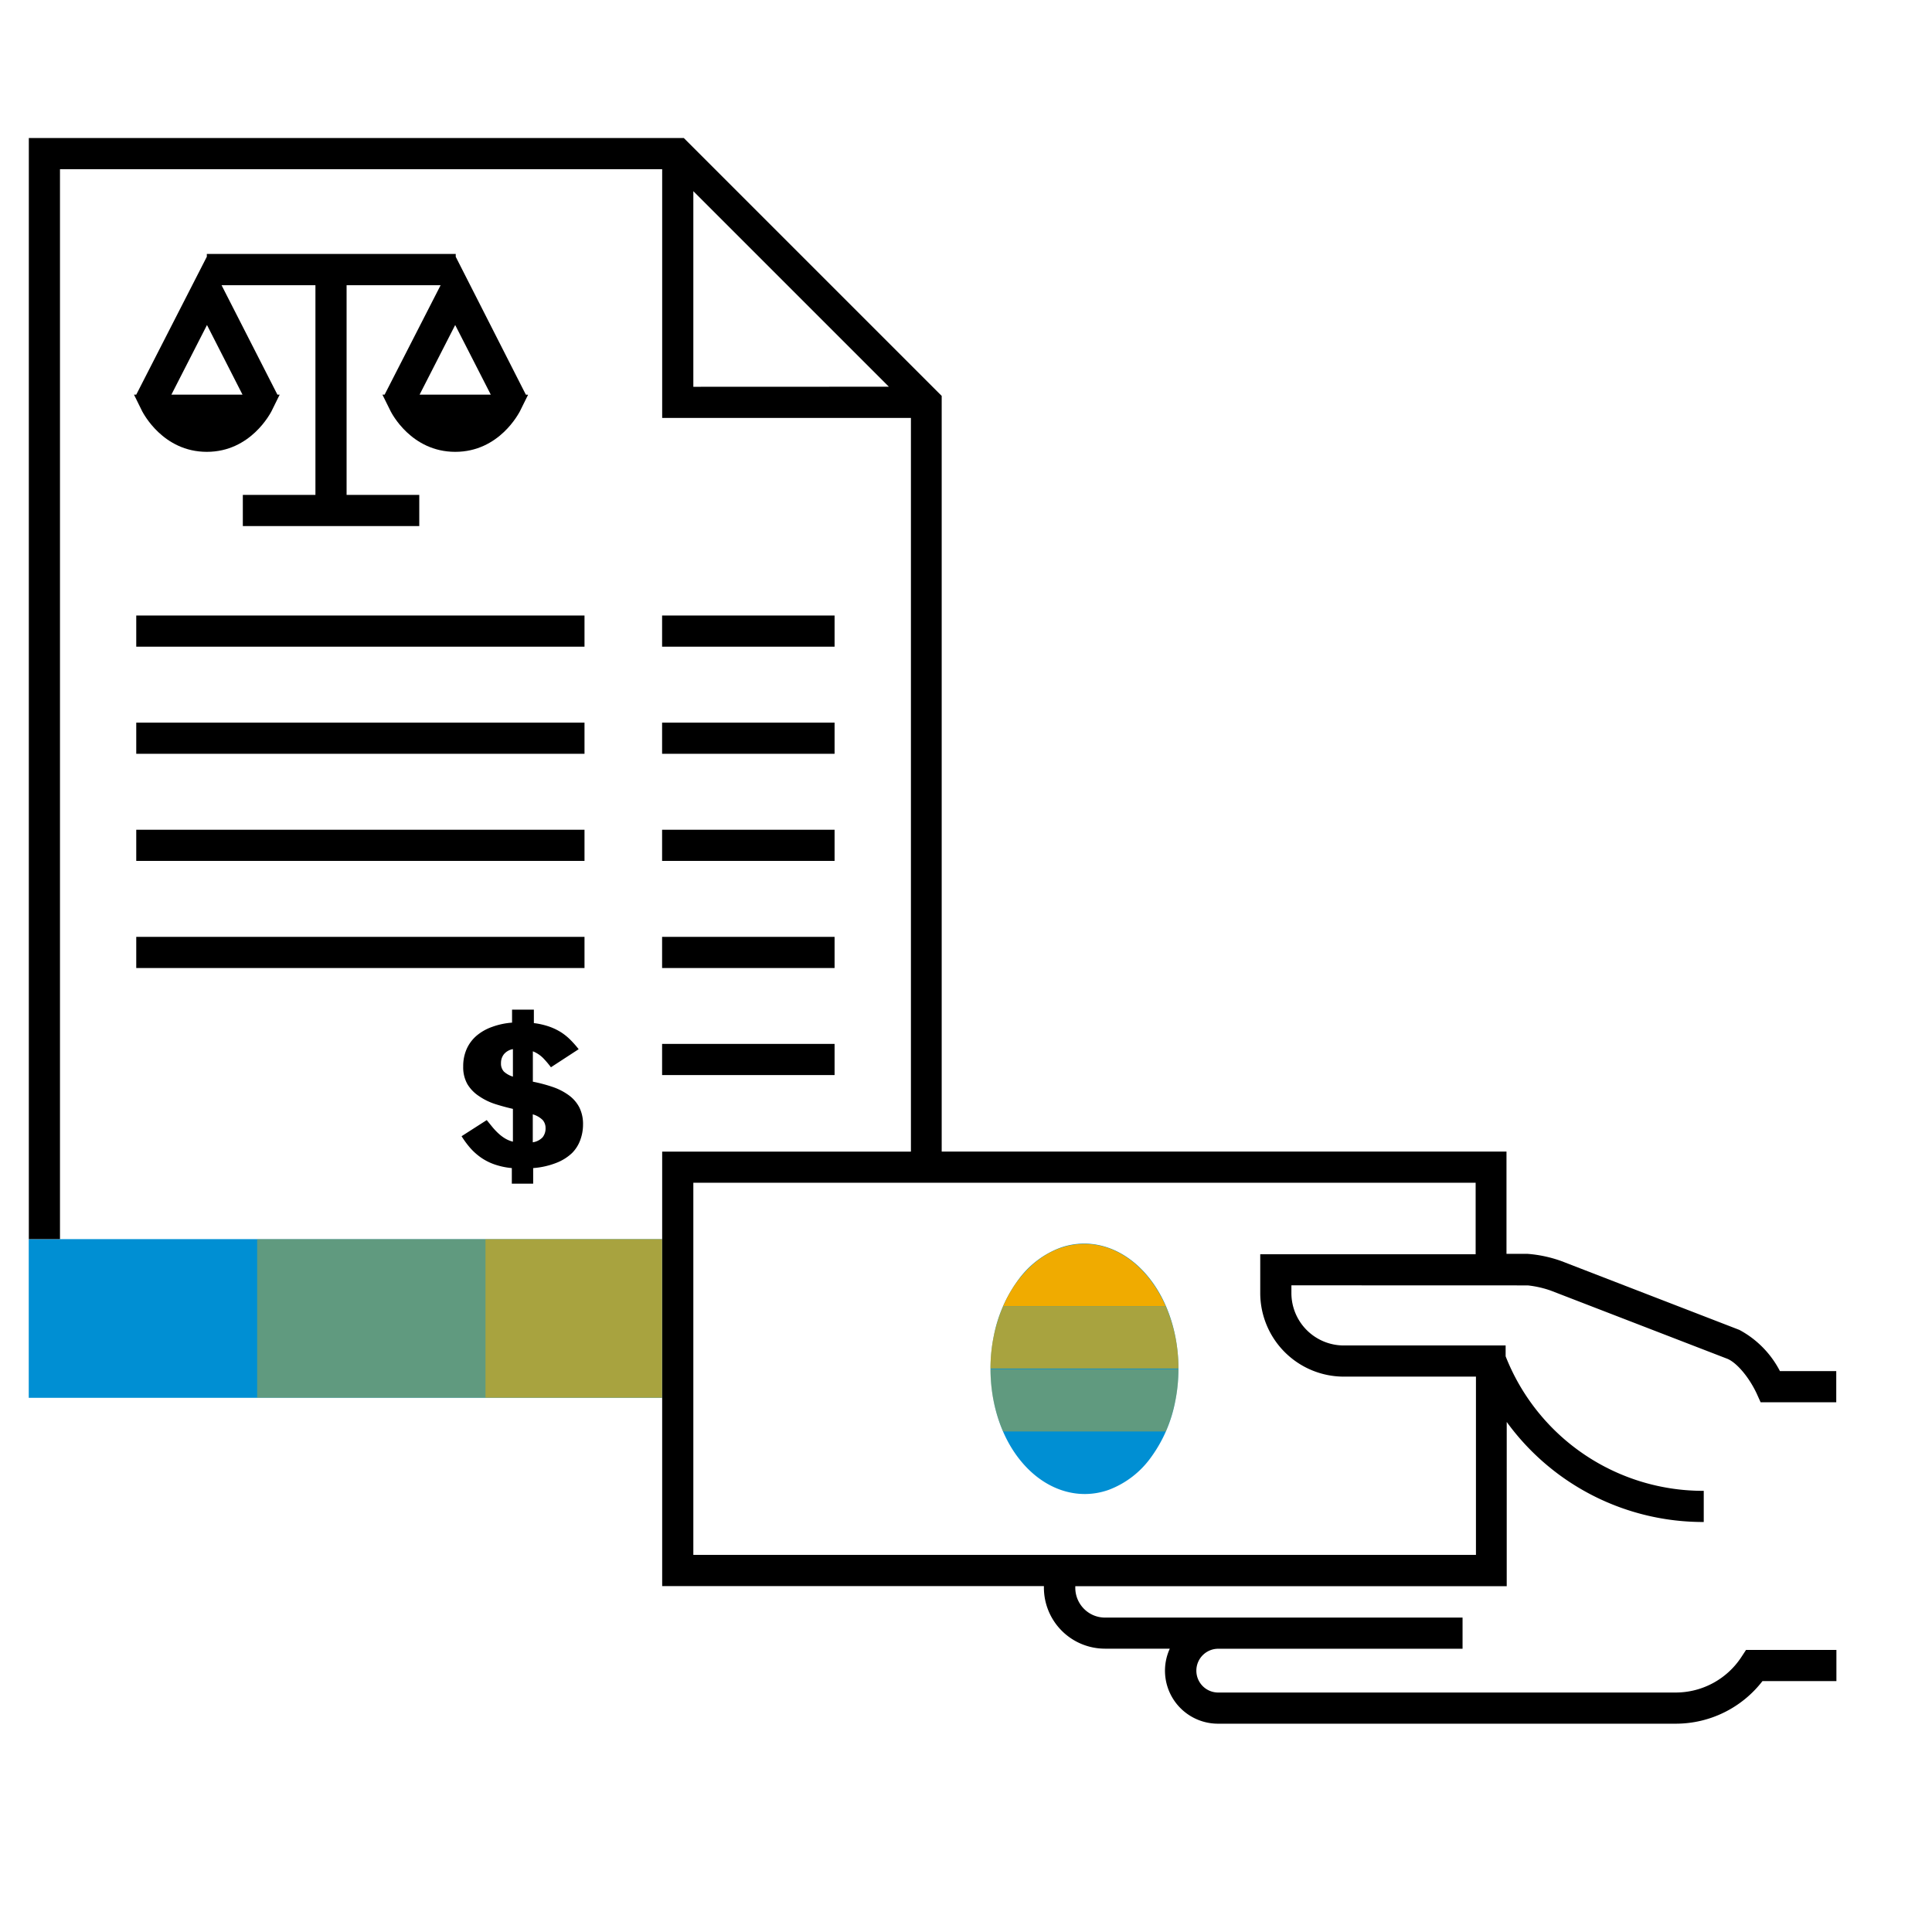
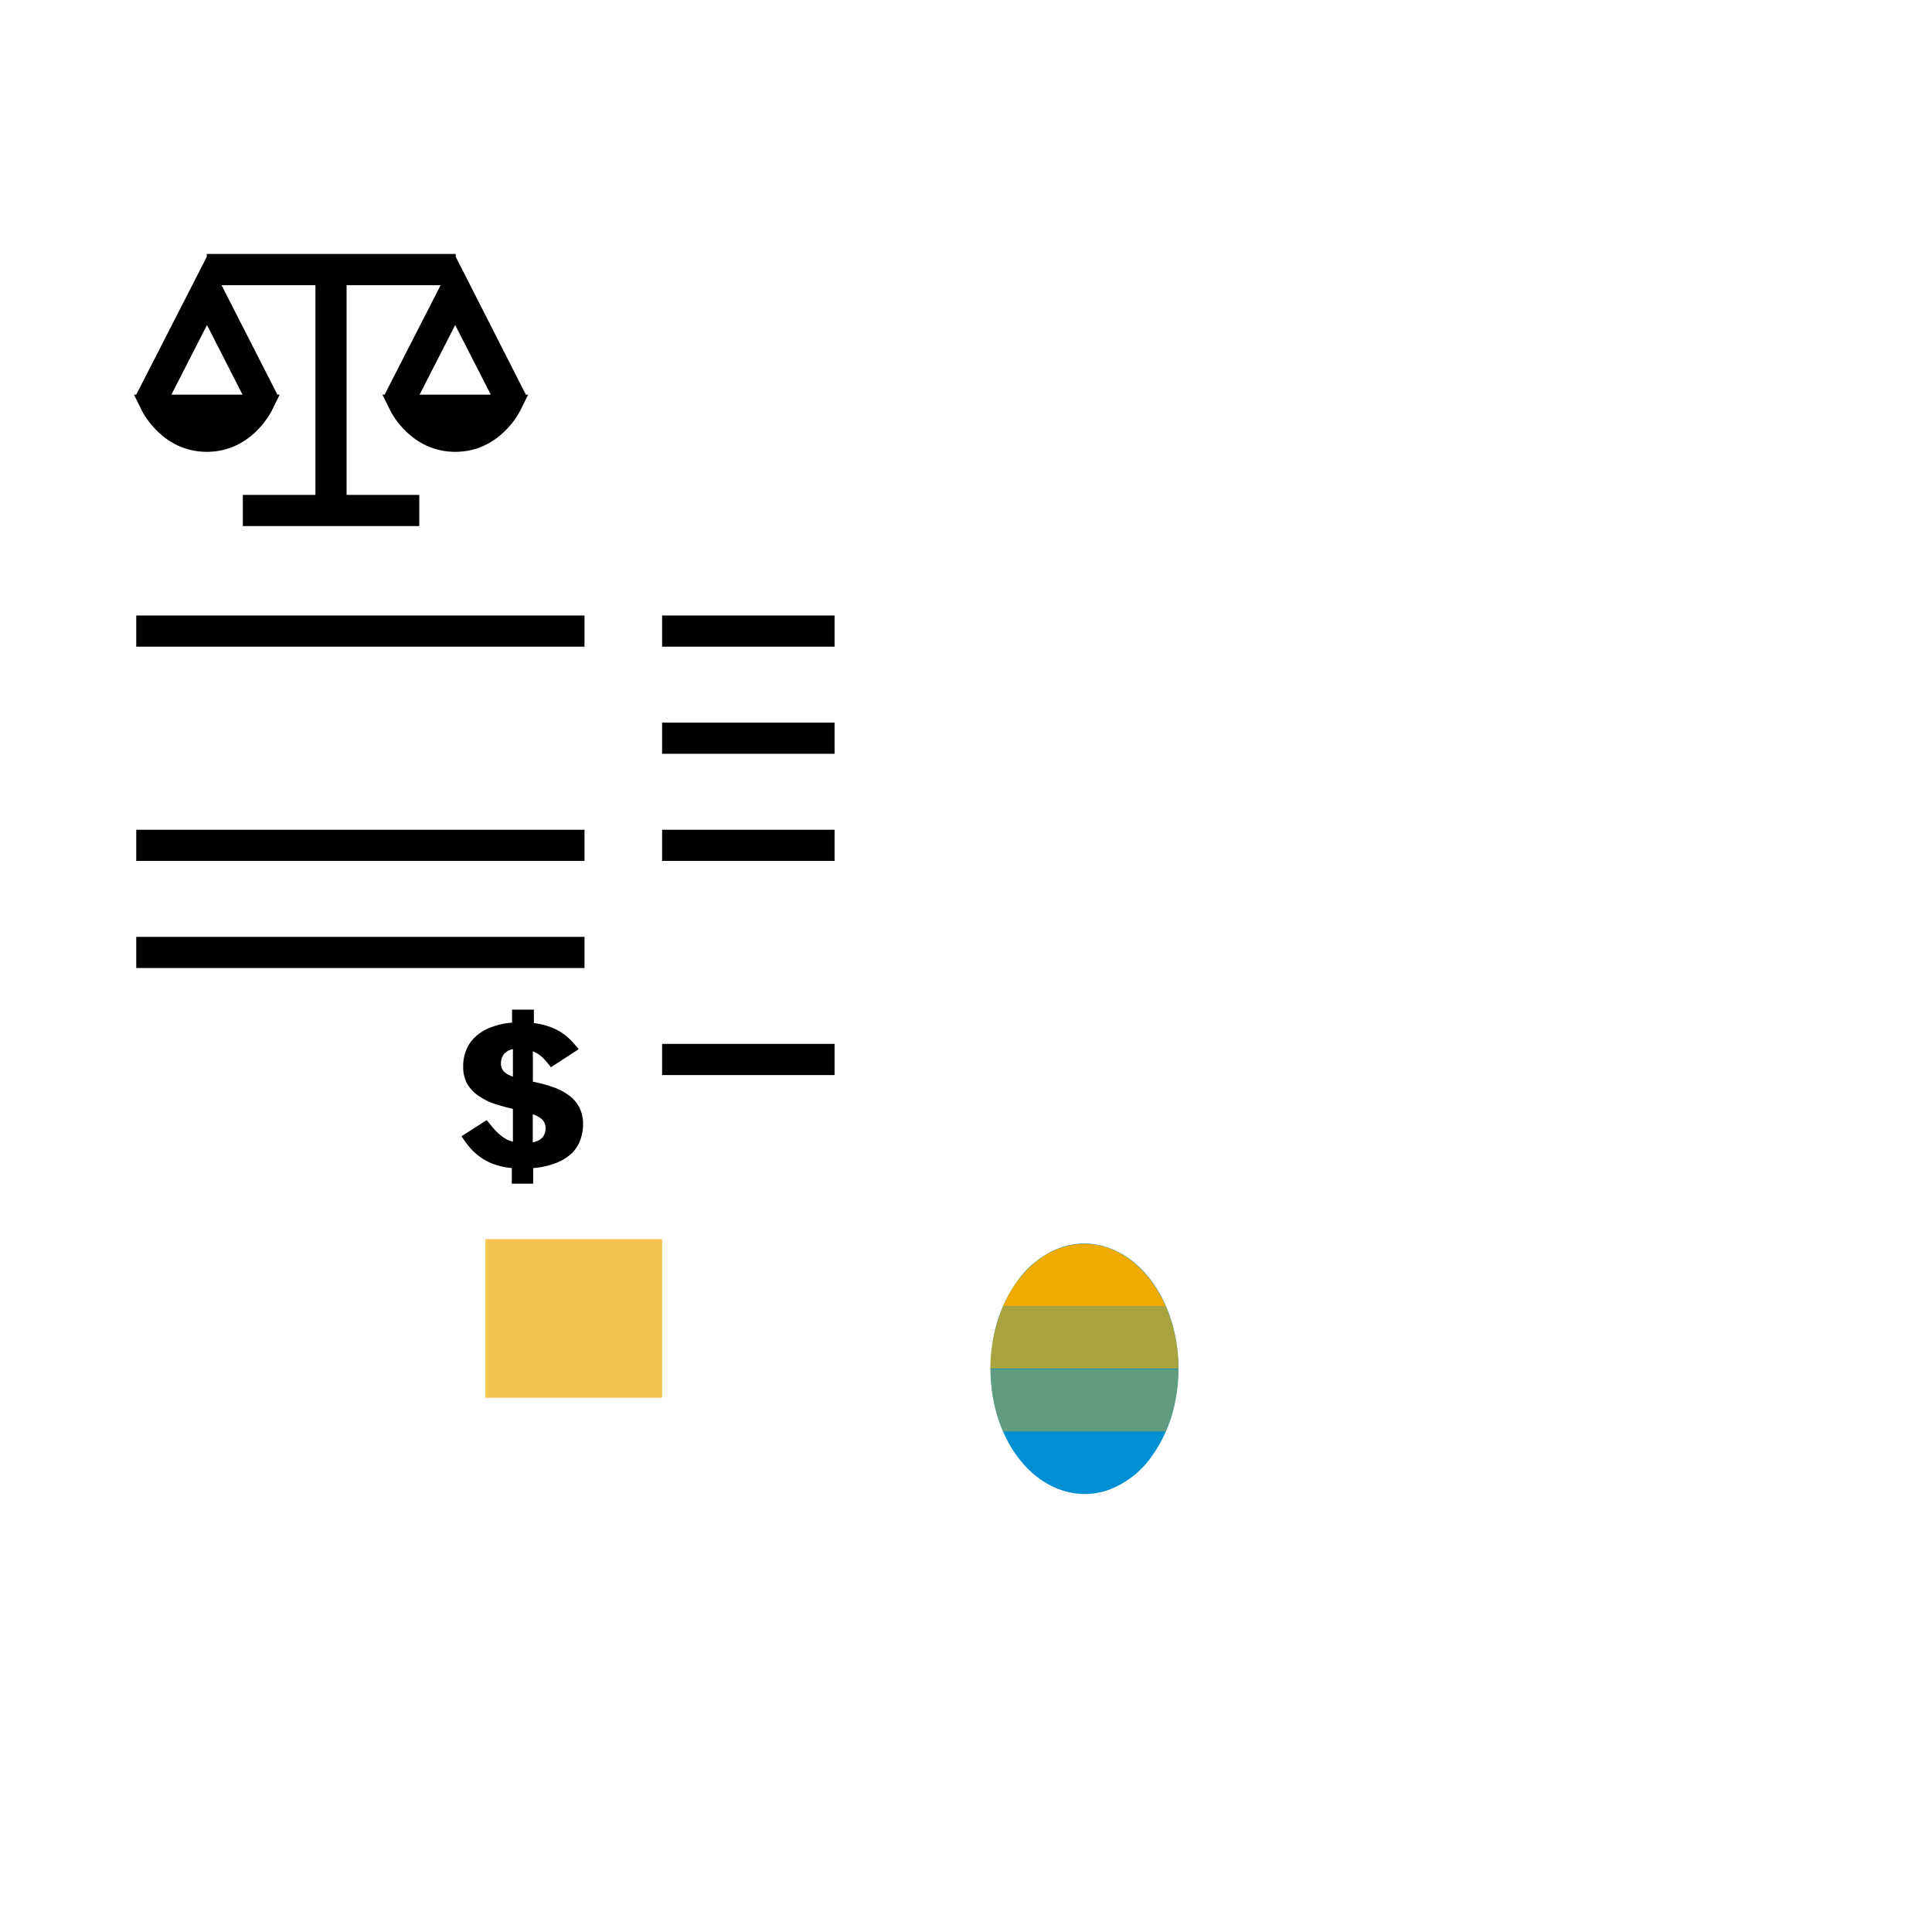
<svg xmlns="http://www.w3.org/2000/svg" viewBox="0 0 248 248">
  <defs>
    <style>.cls-1{fill:#008fd3;}.cls-2,.cls-3,.cls-4{fill:#f0ab00;}.cls-3{opacity:0.7;}.cls-4{opacity:0.4;}</style>
  </defs>
  <title>283602-pictogram</title>
  <g id="color_band" data-name="color band">
-     <polygon class="cls-1" points="84.99 159.06 62.31 159.06 33.01 159.06 3.69 159.06 3.69 179.43 33.01 179.43 62.31 179.43 84.99 179.43 84.99 159.06" />
    <path class="cls-1" d="M142.33,191.24c-4,1.43-8.5,0-11.65-4.16s-4.2-10.17-3.12-15.54a17.85,17.85,0,0,1,3.12-7.21,11.77,11.77,0,0,1,5.41-4.16c4-1.43,8.5,0,11.65,4.16s4.2,10.17,3.12,15.54a17.88,17.88,0,0,1-3.12,7.21,11.79,11.79,0,0,1-5.41,4.16" />
  </g>
  <g id="outlines_--_combound_path" data-name="outlines -- combound path">
    <rect x="17.49" y="79.01" width="57.54" height="4" />
    <rect x="84.99" y="79.01" width="22.14" height="4" />
    <path d="M59.25,145.85l3.23-2.07.75.92a8.32,8.32,0,0,0,.76.8,5.22,5.22,0,0,0,.85.64,3.7,3.7,0,0,0,1,.41v-4.21q-1.23-.28-2.37-.65a7.92,7.92,0,0,1-2-1A4.81,4.81,0,0,1,60,139.17a4.4,4.4,0,0,1-.54-2.27,5.43,5.43,0,0,1,.44-2.24,4.87,4.87,0,0,1,1.26-1.7,6.35,6.35,0,0,1,2-1.14,9.53,9.53,0,0,1,2.57-.55V129.6h2.8v1.73a9.42,9.42,0,0,1,2,.46,7.58,7.58,0,0,1,1.54.75,7.25,7.25,0,0,1,1.21,1,13.15,13.15,0,0,1,1,1.14L70.72,137a12,12,0,0,0-1-1.18,3.9,3.9,0,0,0-1.32-.87v3.9a19.46,19.46,0,0,1,2.64.71,7.65,7.65,0,0,1,2,1.05,4.47,4.47,0,0,1,1.33,1.55,4.75,4.75,0,0,1,.47,2.2,5.67,5.67,0,0,1-.34,1.94A4.56,4.56,0,0,1,73.44,148a6.14,6.14,0,0,1-2,1.26,10.17,10.17,0,0,1-3,.68v2H65.7v-2a9.34,9.34,0,0,1-2.22-.47,7.19,7.19,0,0,1-1.74-.88,7.86,7.86,0,0,1-1.36-1.21A12,12,0,0,1,59.25,145.85Zm5.06-9.39a1.5,1.5,0,0,0,.37,1.09,3,3,0,0,0,1.16.65v-3.53a1.93,1.93,0,0,0-1.15.65A1.78,1.78,0,0,0,64.31,136.46Zm4.08,10.17a2.16,2.16,0,0,0,1.27-.65,1.84,1.84,0,0,0,.37-1.2,1.55,1.55,0,0,0-.36-1,3,3,0,0,0-1.28-.74Z" />
-     <path d="M196.12,165a13.06,13.06,0,0,1,2.95.67l22.71,8.77c1.21.54,2.74,2.36,3.72,4.45L226,180h9.71v-4h-7.23a12.51,12.51,0,0,0-5.21-5.29l-22.87-8.84a16.48,16.48,0,0,0-4.32-.92h-2.7V147.82h-72.5v-97l-33.1-33.1H3.7V159.06h4V21.72H85V53.65h31.93v94.18H85v55.77h49c0,.06,0,.13,0,.19a7.84,7.84,0,0,0,7.82,7.84h8.34a6.8,6.8,0,0,0,6.19,9.63h58.76a14.05,14.05,0,0,0,11.13-5.47h9.49v-4h-11.6l-.59.9a10.08,10.08,0,0,1-8.43,4.57H156.37a2.8,2.8,0,0,1-2.8-2.8,2.81,2.81,0,0,1,2.8-2.82h31.37v-4h-45.9a3.78,3.78,0,0,1-2.69-1.12,3.83,3.83,0,0,1-1.12-2.72c0-.06,0-.13,0-.19h55.38V182.53a31.14,31.14,0,0,0,25.29,12.84v-4a27.22,27.22,0,0,1-25.43-17.27h0v-1.39h-20.8a6.73,6.73,0,0,1-6.7-6.72v-1ZM89,49.65V24.54l25.1,25.1Zm83.46,127.06h17v22.88H89V151.82H189.42V161H161.77v5A10.74,10.74,0,0,0,172.46,176.71Z" />
    <path d="M67.5,50.66l-9-17.7v-.36H26.55v.35L17.49,50.66H17.2l1.07,2.17C18.38,53,20.9,58,26.55,58s8.17-5,8.28-5.17l1.07-2.17h-.29L28.44,36.61H40.49V63.53H31.17v4H53.82v-4H44.49V36.61H56.56L49.37,50.66h-.28l1.07,2.16C50.26,53,52.78,58,58.44,58s8.17-5,8.28-5.17l1.07-2.16Zm-36.37,0H22l4.57-8.94Zm22.73,0,4.57-8.94L63,50.66Z" />
-     <rect x="17.49" y="92.76" width="57.54" height="4" />
    <rect x="84.99" y="92.76" width="22.14" height="4" />
    <rect x="17.49" y="106.51" width="57.54" height="4" />
    <rect x="84.99" y="106.51" width="22.14" height="4" />
-     <rect x="84.99" y="120.26" width="22.14" height="4" />
    <rect x="17.49" y="120.26" width="57.54" height="4" />
    <rect x="84.99" y="134" width="22.14" height="4" />
  </g>
  <g id="_100_band" data-name="100% band">
    <path class="cls-2" d="M149.65,167.67H128.76c2.09-4.81,6-8,10.44-8s8.36,3.24,10.44,8" />
  </g>
  <g id="_70_band" data-name="70% band">
    <rect class="cls-3" x="62.31" y="159.06" width="22.68" height="20.36" />
    <path class="cls-3" d="M128.76,167.67h20.89a20.22,20.22,0,0,1,1.62,8H127.14a20.24,20.24,0,0,1,1.62-8" />
  </g>
  <g id="_40_band" data-name="40% band">
-     <rect class="cls-4" x="33.01" y="159.06" width="29.3" height="20.36" />
    <path class="cls-4" d="M128.76,183.75a20.24,20.24,0,0,1-1.62-8h24.13a20.23,20.23,0,0,1-1.62,8Z" />
  </g>
</svg>